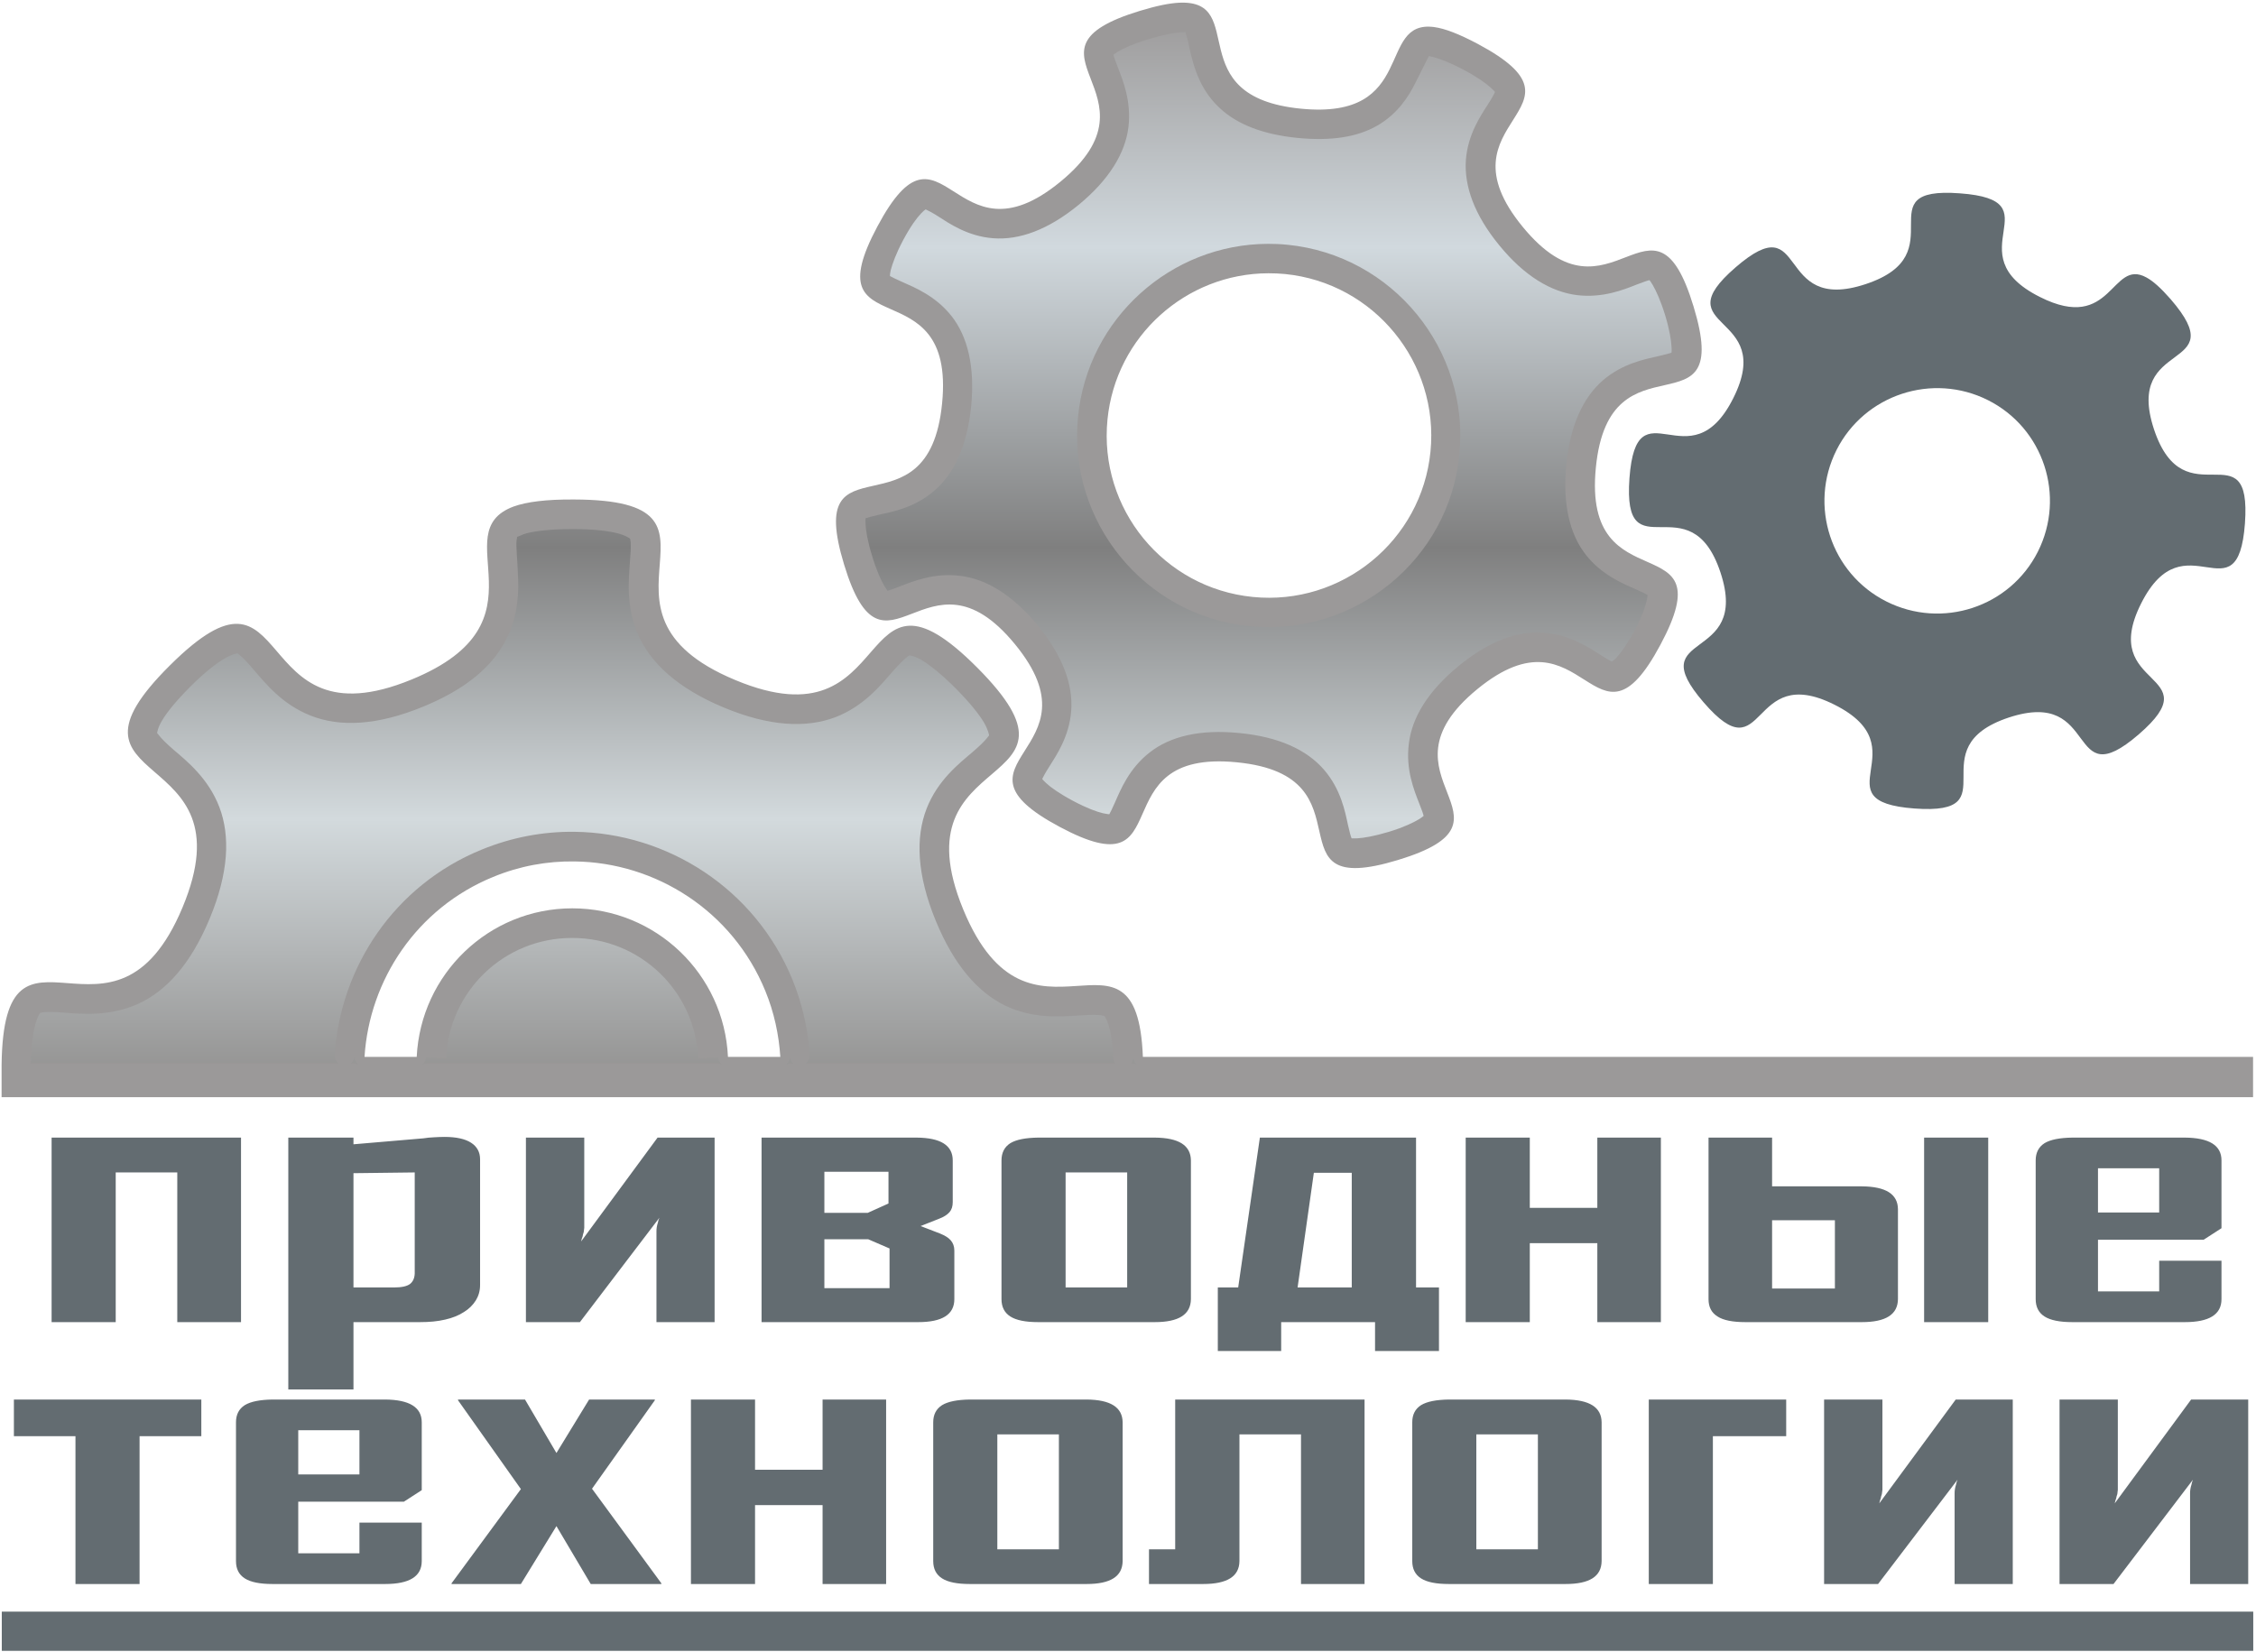
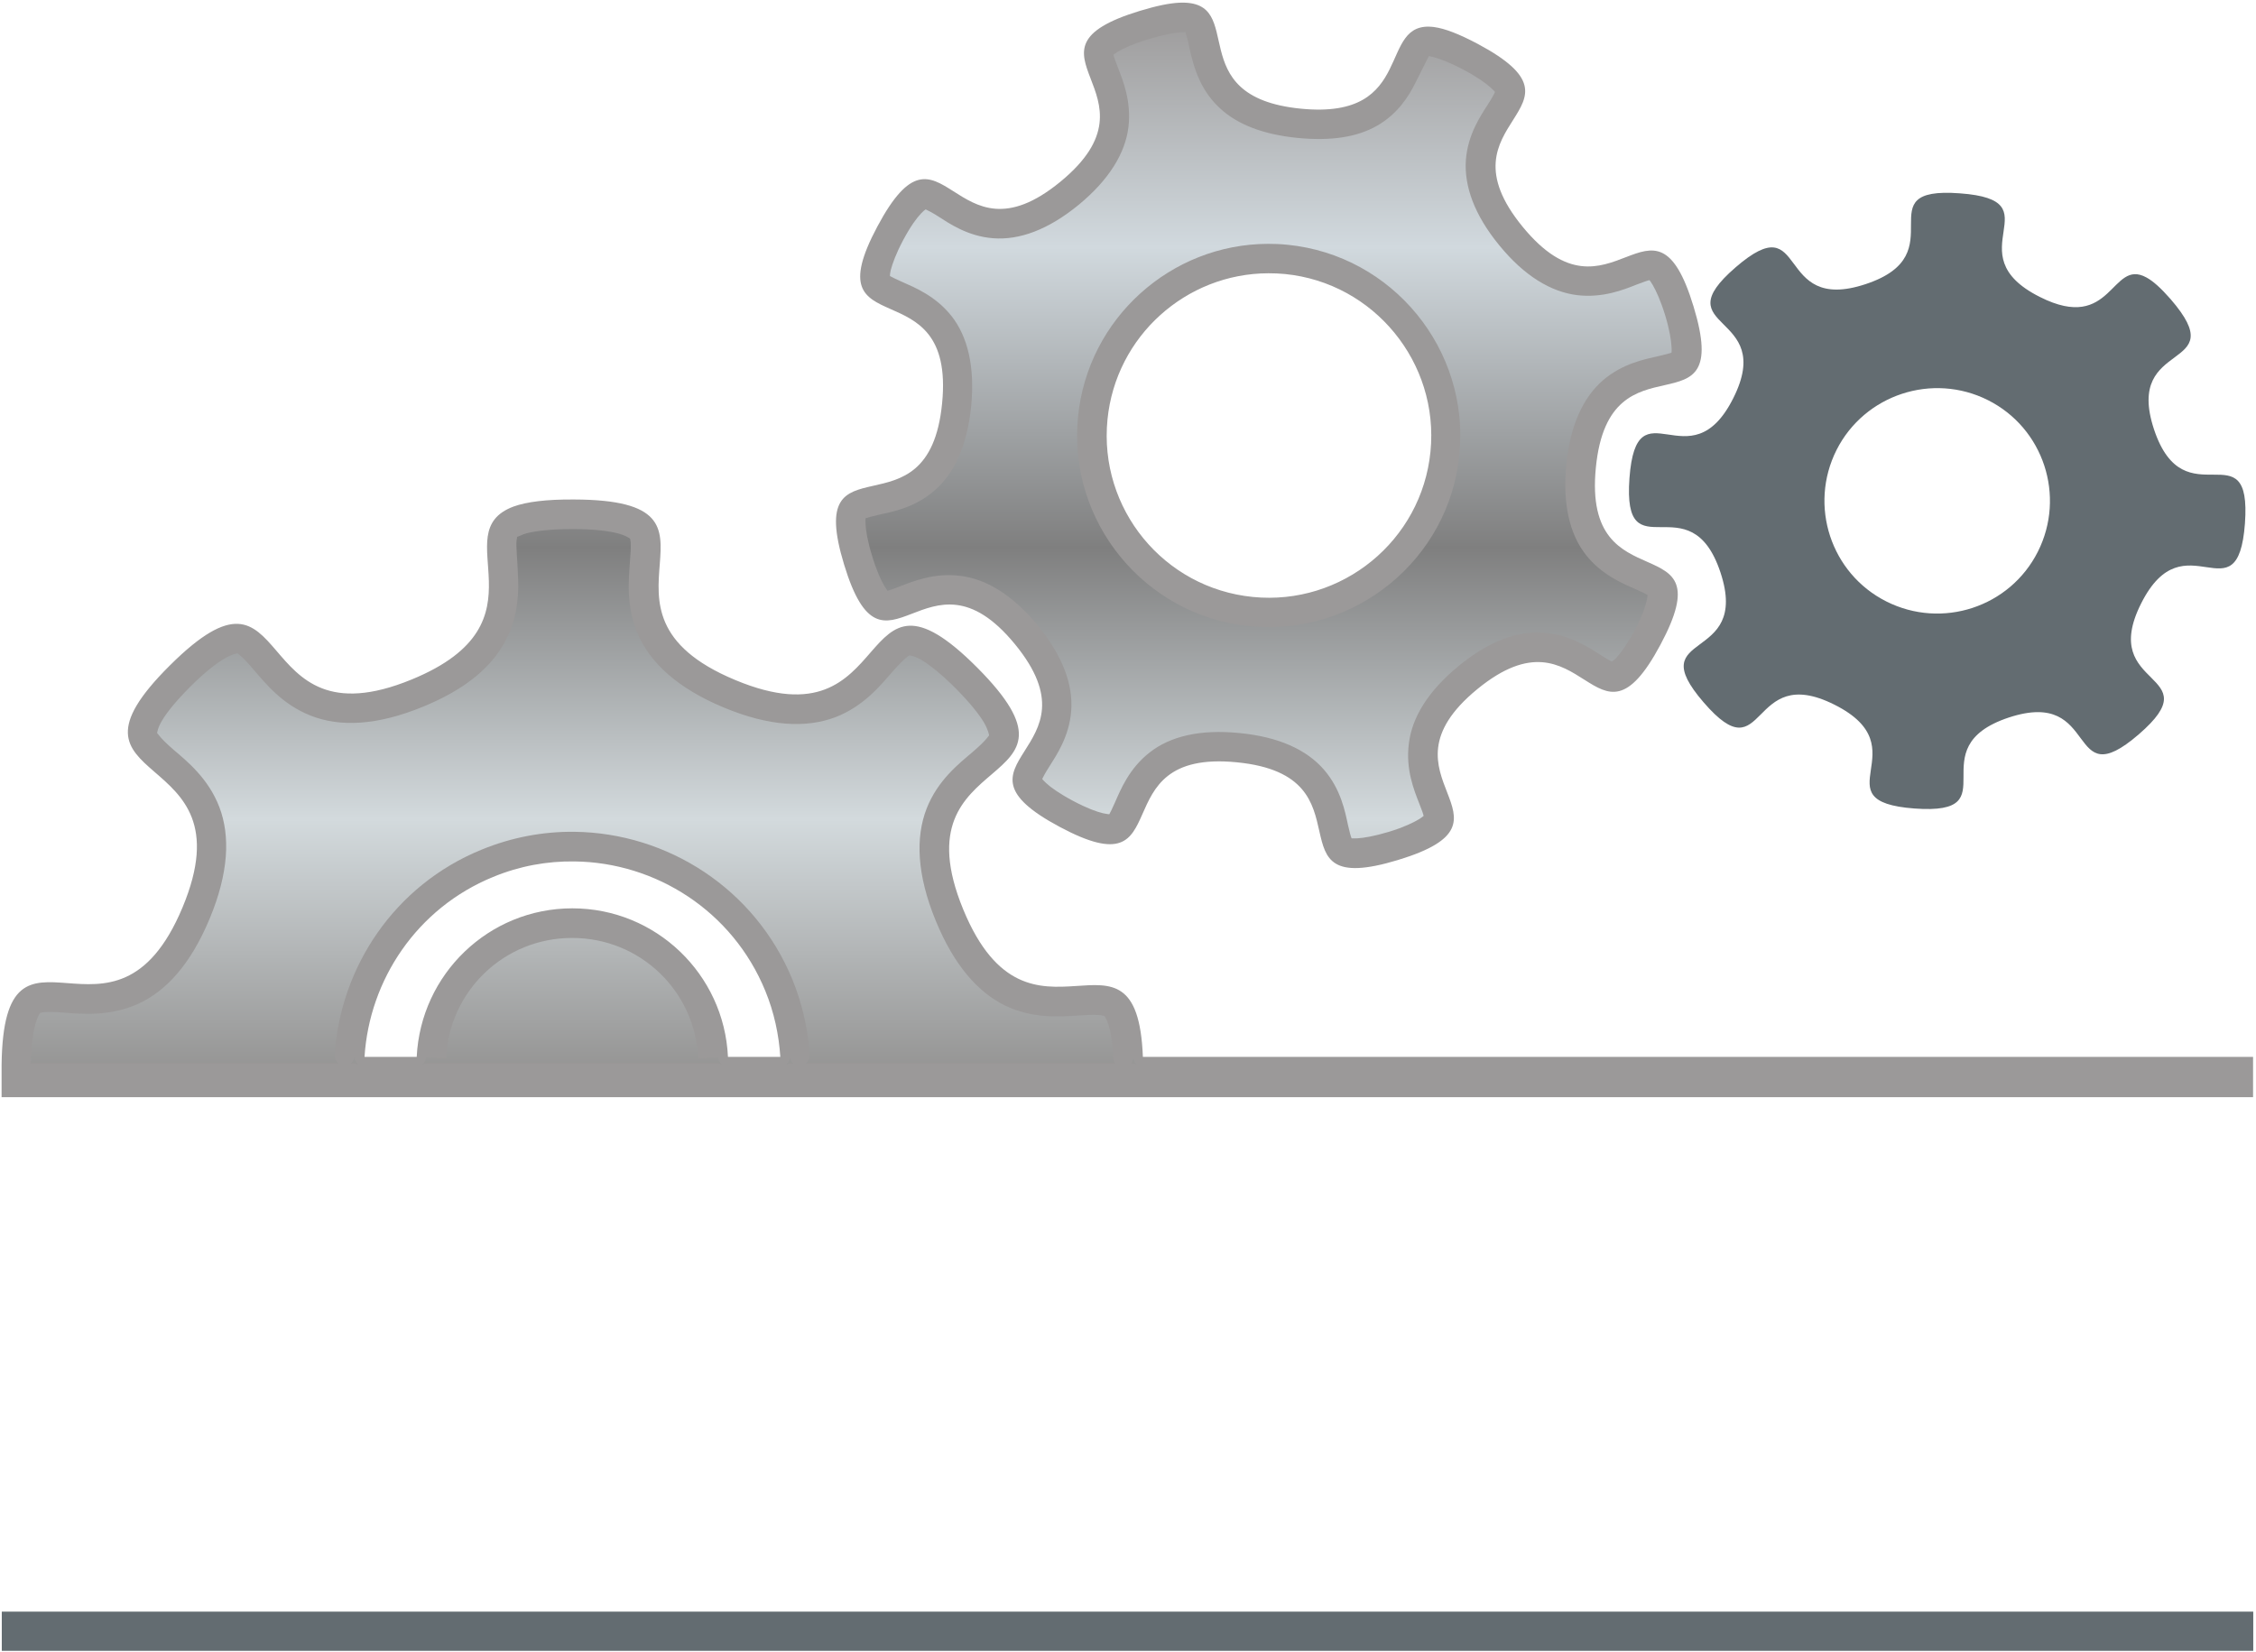
<svg xmlns="http://www.w3.org/2000/svg" width="590" height="432" viewBox="0 0 590 432" fill="none">
  <g clip-path="url(#clip0_1738_178)">
-     <path d="M46.363 306.676H30.262V345.83H13.496V297.564H63.033V345.83H46.363V306.676ZM125.553 336.147C125.553 337.61 125.179 338.929 124.463 340.111C123.702 341.334 122.664 342.372 121.345 343.181C119.981 344.075 118.323 344.74 116.438 345.165C114.454 345.635 112.279 345.83 109.825 345.83H92.442V363.442H75.399V297.564H92.442V299.315L110.72 297.756C111.614 297.612 112.57 297.513 113.56 297.479C114.454 297.431 115.349 297.383 116.246 297.383C119.316 297.383 121.636 297.9 123.181 298.894C124.744 299.884 125.553 301.347 125.553 303.232V336.147ZM108.461 306.676L92.442 306.871V336.763H103.02C105.014 336.763 106.381 336.472 107.228 335.855C107.988 335.252 108.413 334.348 108.461 333.124V306.676ZM137.542 297.564H152.8V321.169C152.749 321.557 152.701 321.934 152.653 322.307C152.509 322.68 152.413 323.068 152.375 323.393C152.183 323.818 152.084 324.239 151.988 324.713L171.971 297.564H186.887V345.83H171.68V322.03C171.68 321.365 171.776 320.652 172.054 319.806C172.101 319.429 172.249 319.007 172.441 318.535L151.662 345.83H137.542V297.564ZM249.585 339.823C249.585 343.835 246.433 345.83 240.145 345.83H199.167V297.564H239.723C246.007 297.612 249.163 299.593 249.163 303.523V314.426C249.163 315.56 248.886 316.407 248.317 317.071C247.748 317.726 246.806 318.343 245.538 318.812L240.761 320.7L245.816 322.646C247.083 323.164 248.039 323.722 248.642 324.435C249.259 325.148 249.585 326.042 249.585 327.128V339.823ZM232.36 306.497H215.594V317.253H226.922L232.36 314.8V306.497ZM232.637 326.563L227.066 324.157H215.594V336.945H232.637V326.563ZM311.453 339.823C311.402 343.835 308.284 345.83 302 345.83H271.501C268.201 345.83 265.785 345.347 264.226 344.356C262.677 343.363 261.917 341.852 261.917 339.823V303.523C261.917 301.529 262.677 300.018 264.226 299.024C265.785 298.082 268.201 297.612 271.501 297.564H302C308.284 297.612 311.402 299.593 311.453 303.523V339.823ZM294.784 306.676H278.682V336.763H294.784V306.676ZM318.488 353.385V336.763H323.816L329.487 297.564H370.331V336.763H376.327V353.385H359.609V345.83H335.059V353.385H318.488ZM353.517 306.775H343.604L339.352 336.763H353.517V306.775ZM417.74 297.564H434.362V345.83H417.74V325.182H400.08V345.83H383.314V297.564H400.08V315.937H417.74V297.564ZM479.872 319.189H463.446V337.041H479.872V319.189ZM463.446 297.564V310.314H486.907C493.194 310.362 496.313 312.346 496.361 316.263V339.823C496.313 343.835 493.194 345.83 486.907 345.83H456.459C453.145 345.83 450.692 345.347 449.181 344.356C447.574 343.363 446.824 341.852 446.824 339.823V297.564H463.446ZM503.203 345.83V297.564H519.969V345.83H503.203ZM580.974 339.823C580.974 343.835 577.76 345.83 571.39 345.83H541.967C538.667 345.83 536.252 345.347 534.693 344.356C533.144 343.363 532.383 341.852 532.383 339.823V303.523C532.383 301.529 533.144 300.018 534.693 299.024C536.252 298.082 538.667 297.612 541.967 297.564H571.39C577.76 297.612 580.974 299.593 580.974 303.523V321.265L576.297 324.287H548.676V337.791H564.681V329.767H580.974V339.823ZM564.681 305.589H548.676V317.157H564.681V305.589Z" fill="#636C71" />
-     <path d="M52.651 375.66H36.502V414.332H19.736V375.66H3.635V366.076H52.651V375.66ZM110.298 408.335C110.298 412.348 107.08 414.332 100.711 414.332H71.291C67.991 414.332 65.586 413.859 64.027 412.869C62.464 411.878 61.717 410.367 61.717 408.335V372.025C61.717 370.041 62.464 368.53 64.027 367.539C65.586 366.597 67.991 366.124 71.291 366.076H100.711C107.08 366.124 110.298 368.108 110.298 372.025V389.781L105.621 392.803H78V406.303H94.002V398.278H110.298V408.335ZM94.002 374.101H78V385.669H94.002V374.101ZM154.49 414.332L145.522 399.186L136.226 414.332H118.093V414.15L136.226 389.503L119.786 366.268V366.076H137.302L145.522 380.063L154.068 366.076H171.255V366.268L154.829 389.407L172.962 414.15V414.332H154.49ZM215.125 366.076H231.743V414.332H215.125V393.697H197.464V414.332H180.699V366.076H197.464V384.449H215.125V366.076ZM293.598 408.335C293.55 412.348 290.432 414.332 284.158 414.332H253.649C250.349 414.332 247.944 413.859 246.385 412.869C244.822 411.878 244.061 410.367 244.061 408.335V372.025C244.061 370.041 244.822 368.53 246.385 367.539C247.944 366.597 250.349 366.124 253.649 366.076H284.158C290.432 366.124 293.55 368.108 293.598 372.025V408.335ZM276.928 375.191H260.827V405.265H276.928V375.191ZM307.342 405.265V366.076H356.865V414.332H340.246V375.191H324.145V408.335C324.108 412.348 320.942 414.332 314.654 414.332H300.489V405.265H307.342ZM418.864 408.335C418.816 412.348 415.711 414.332 409.424 414.332H378.928C375.615 414.332 373.209 413.859 371.65 412.869C370.091 411.878 369.341 410.367 369.341 408.335V372.025C369.341 370.041 370.091 368.53 371.65 367.539C373.209 366.597 375.615 366.124 378.928 366.076H409.424C415.711 366.124 418.816 368.108 418.864 372.025V408.335ZM402.197 375.191H386.096V405.265H402.197V375.191ZM447.962 375.66V414.332H431.196V366.076H467.133V375.66H447.962ZM477.046 366.076H492.3V389.685C492.252 390.072 492.201 390.445 492.153 390.819C492.009 391.196 491.913 391.583 491.865 391.908C491.684 392.33 491.588 392.755 491.488 393.224L511.472 366.076H526.387V414.332H511.18V390.541C511.18 389.877 511.276 389.164 511.554 388.318C511.605 387.944 511.749 387.519 511.941 387.05L491.163 414.332H477.046V366.076ZM538.62 366.076H553.864V389.685C553.816 390.072 553.779 390.445 553.731 390.819C553.583 391.196 553.487 391.583 553.439 391.908C553.258 392.33 553.162 392.755 553.066 393.224L573.035 366.076H587.964V414.332H572.758V390.541C572.758 389.877 572.854 389.164 573.131 388.318C573.179 387.944 573.323 387.519 573.505 387.05L552.74 414.332H538.62V366.076Z" fill="#636C71" />
    <path d="M308.432 0.706C305.783 0.84 302.522 1.505 298.132 2.834C263.233 13.45 305.492 24.411 277.306 47.547C249.116 70.686 246.663 27.012 229.472 59.214C212.295 91.368 249.973 69.222 246.385 105.485C242.842 141.799 210.119 112.749 220.745 147.648C231.323 182.547 242.273 140.288 265.409 168.474C288.596 196.664 244.97 199.117 277.172 216.308C309.327 233.495 287.181 195.808 323.444 199.395C359.758 202.938 330.708 235.565 365.607 224.95C400.506 214.372 358.147 203.411 386.337 180.272C414.526 157.136 417.076 200.81 434.267 168.608C451.454 136.454 413.776 158.599 417.354 122.337C420.896 86.022 453.534 115.072 442.908 80.174C432.331 45.275 421.369 87.534 398.234 59.347C375.095 31.158 418.683 28.704 386.532 11.514C381.478 8.831 377.839 7.453 375.047 7.076C359.888 5.096 370.804 31.445 340.21 28.427C308.432 25.305 326.744 -0.102 308.432 0.706ZM331.701 71.481C333.127 71.481 334.59 71.532 336.053 71.676C359.333 73.985 376.424 94.859 374.104 118.142C371.795 141.46 350.921 158.465 327.651 156.146C304.32 153.836 287.325 133.058 289.635 109.727C291.81 87.873 310.221 71.532 331.701 71.481ZM150.104 130.653C142.789 130.605 137.738 131.269 134.329 132.489C115.918 139.332 144.337 162.663 107.698 177.722C64.305 195.578 77.672 140.987 44.431 174.049C11.14 207.146 65.816 194.067 47.731 237.364C29.794 280.336 0.987 233.447 0.418 278.488V286.986H589.233V276.457H298.893C297.334 236.374 269.23 279.952 251.909 237.885C234.053 194.488 288.644 207.893 255.596 174.652C222.486 141.412 235.564 195.951 192.267 177.866C148.967 159.832 197.04 130.786 150.104 130.653ZM150.2 225.326C171.499 225.556 191.613 238.306 200.158 259.218C202.468 264.841 203.701 270.703 204.075 276.457H190.379C189.389 254.832 171.537 237.593 149.679 237.593C127.815 237.593 110.021 254.832 108.98 276.457H95.332C96.603 256.295 109.028 237.546 128.949 229.387C135.936 226.498 143.118 225.227 150.2 225.326Z" fill="#9B9999" />
    <path d="M561.335 72.57C563.075 73.513 565.104 75.315 567.705 78.289C584.279 97.508 555.376 88.198 563.315 112.28C571.296 136.358 588.956 111.663 587.106 136.927C585.221 162.19 571.344 135.186 559.957 157.849C548.582 180.467 578.512 175.512 559.341 192.083C540.132 208.657 549.428 179.754 525.35 187.683C501.316 195.674 526.014 213.334 500.7 211.483C475.436 209.599 502.44 195.722 479.778 184.336C457.159 172.96 462.128 202.938 445.543 183.719C428.973 164.547 457.923 173.806 449.943 149.728C441.966 125.698 424.306 150.393 426.143 125.081C428.027 99.818 441.918 126.822 453.294 104.155C464.667 81.541 434.736 86.495 453.908 69.922C473.082 53.351 463.82 82.302 487.902 74.321C511.942 66.382 487.295 48.674 512.548 50.569C537.812 52.409 510.808 66.296 533.471 77.672C552.546 87.304 552.025 67.468 561.335 72.57ZM519.922 104.676C505.38 97.361 487.621 103.213 480.298 117.707C472.983 132.26 478.787 150.005 493.34 157.331C507.882 164.643 525.627 158.842 532.953 144.301C540.266 129.758 534.464 112.002 519.922 104.676Z" fill="#636C71" />
    <path d="M0.467 421.559V431.811H589.282V421.559H0.467Z" fill="#636C71" />
    <path d="M310.026 8.357C310.026 8.395 309.992 8.395 308.711 8.443C307.199 8.539 304.417 9.012 300.357 10.245C296.43 11.417 293.925 12.603 292.462 13.449C291.859 13.837 291.472 14.114 291.194 14.306C291.29 14.827 291.763 16.095 292.38 17.702C293.696 21.101 295.919 26.528 295.111 33.285C294.264 40.042 290.108 46.981 282.08 53.59C274.055 60.156 266.547 62.839 259.743 62.318C252.996 61.8 248.175 58.401 245.153 56.469C243.737 55.575 242.6 55.006 242.082 54.766C241.805 54.958 241.428 55.235 240.907 55.804C239.773 56.99 238.166 59.118 236.23 62.753C234.297 66.382 233.403 68.979 232.968 70.586C232.786 71.336 232.738 71.857 232.738 72.196C233.112 72.426 234.249 72.992 235.856 73.707C239.156 75.167 244.68 77.381 248.887 82.723C253.092 88.102 254.98 95.949 253.989 106.235C252.948 116.583 249.552 123.895 244.354 128.332C239.252 132.78 233.451 133.856 229.946 134.617C228.157 135.042 226.742 135.415 226.368 135.559C226.317 135.885 226.317 136.406 226.368 137.118C226.451 138.776 226.838 141.364 228.058 145.338C229.243 149.303 230.429 151.808 231.275 153.267C231.649 153.884 231.94 154.261 232.121 154.539C232.639 154.405 233.92 153.97 235.517 153.319C238.878 152.037 244.354 149.776 251.097 150.622C257.854 151.42 264.793 155.577 271.406 163.605C277.971 171.63 280.665 179.137 280.147 185.942C279.626 192.699 276.279 197.558 274.38 200.58C273.438 202.043 272.773 203.277 272.592 203.698C272.592 203.746 272.592 203.798 272.592 203.798C272.773 204.075 273.109 204.353 273.582 204.822C274.802 205.96 277.026 207.567 280.665 209.503C284.303 211.435 286.856 212.343 288.45 212.717C289.261 212.898 289.779 212.946 290.108 212.994C290.348 212.621 290.903 211.435 291.616 209.838C293.079 206.529 295.303 201.005 300.634 196.845C306.014 192.603 313.813 190.705 324.147 191.743C334.495 192.737 341.759 196.143 346.255 201.331C350.692 206.481 351.778 212.295 352.529 215.787C352.902 217.527 353.289 218.857 353.471 219.282C353.81 219.282 354.279 219.33 354.982 219.282C356.637 219.182 359.286 218.761 363.25 217.575C367.214 216.356 369.62 215.17 371.035 214.324C371.7 213.937 372.073 213.611 372.316 213.419C372.221 212.946 371.795 211.727 371.131 210.068C369.815 206.72 367.591 201.245 368.448 194.536C369.246 187.731 373.402 180.84 381.431 174.23C389.456 167.617 396.963 164.982 403.758 165.503C410.515 165.973 415.422 169.32 418.492 171.256C419.955 172.198 421.141 172.863 421.514 173.055C421.805 172.863 422.227 172.572 422.748 172.017C423.834 170.831 425.43 168.703 427.414 165.068C429.361 161.439 430.255 158.842 430.628 157.235C430.82 156.471 430.868 155.954 430.868 155.624C430.484 155.395 429.361 154.826 427.75 154.113C424.44 152.654 418.917 150.426 414.719 145.098C410.515 139.719 408.627 131.872 409.621 121.538C410.659 111.19 414.054 103.926 419.252 99.44C424.392 95.041 430.203 93.965 433.698 93.156C435.401 92.779 436.72 92.406 437.142 92.262C437.194 91.933 437.194 91.416 437.142 90.703C437.046 89.044 436.673 86.41 435.487 82.483C434.267 78.518 433.082 76.014 432.235 74.554C431.862 73.937 431.619 73.56 431.389 73.282C430.868 73.368 429.59 73.851 427.98 74.455C424.632 75.784 419.157 77.998 412.447 77.199C405.656 76.353 398.704 72.244 392.142 64.216C385.539 56.191 382.894 48.636 383.363 41.831C383.884 35.122 387.232 30.263 389.168 27.241C390.11 25.778 390.775 24.544 390.967 24.075C390.919 24.075 390.967 24.024 390.967 24.024C390.727 23.746 390.449 23.468 389.928 22.985C388.695 21.861 386.533 20.254 382.894 18.318C378.313 15.865 375.143 14.922 373.971 14.731C373.454 14.679 373.875 14.631 373.684 14.679C373.454 15.056 371.943 18.174 370.188 21.618C368.4 25.257 365.464 29.838 360.18 32.861C354.934 35.883 348.091 36.924 339.353 36.078C330.335 35.17 323.626 32.572 319.059 28.327C314.477 24.123 312.675 18.973 311.685 15.104C311.164 13.22 310.886 11.513 310.547 10.245C310.27 9.108 310.026 8.443 310.026 8.357ZM331.664 63.781C333.127 63.781 334.868 63.829 336.719 64.024C364.24 66.769 384.405 91.463 381.66 118.941C378.978 146.414 354.279 166.528 326.792 163.797C299.318 161.052 279.201 136.454 281.936 108.98C284.485 83.243 306.257 63.829 331.664 63.781ZM150.057 138.389C143.214 138.341 138.729 139.102 136.978 139.719C135.419 140.335 135.042 140.613 135.189 140.418C135.32 140.236 135.272 140.287 135.09 141.412C134.898 142.693 135.368 146.887 135.515 151.808C135.659 156.81 135.042 163.276 131.174 169.368C127.343 175.512 120.778 180.696 110.625 184.853C98.584 189.811 88.867 190.198 81.311 187.21C73.804 184.287 69.404 178.712 66.334 175.173C64.823 173.384 63.555 172.017 62.794 171.448C61.948 170.735 62.226 170.931 61.849 170.931C62.044 170.931 60.677 171.061 58.649 172.294C56.569 173.528 53.642 175.741 49.812 179.572C45.943 183.441 43.624 186.364 42.4 188.444C41.166 190.475 41.118 191.709 41.118 191.562C41.118 191.891 40.889 191.466 41.639 192.408C42.208 193.172 43.624 194.584 45.374 196.095C48.917 199.117 54.489 203.602 57.367 211.11C60.242 218.665 59.82 228.345 54.814 240.338C49.86 252.231 43.394 259.317 36.031 262.627C28.705 265.879 21.622 265.262 16.897 264.889C14.587 264.707 12.881 264.659 11.809 264.745C10.719 264.793 10.38 265.032 10.428 264.984C10.575 264.841 9.862 265.745 9.256 267.863C8.687 269.943 8.17 273.252 8.07 278.159H88.528C87.876 277.642 87.49 276.796 87.537 275.935C89.001 252.944 103.165 231.549 125.928 222.253C133.857 218.991 142.125 217.479 150.249 217.575C174.522 217.867 197.466 232.409 207.245 256.247C209.88 262.723 211.343 269.422 211.727 275.935C211.779 276.796 211.391 277.642 210.737 278.159H291.616C291.29 277.738 291.146 277.217 291.098 276.7C290.773 267.633 288.741 265.697 288.837 265.745C289.018 265.879 288.45 265.553 287.182 265.505C285.948 265.41 284.063 265.505 281.754 265.649C276.978 265.975 270.039 266.448 262.908 263.052C255.73 259.557 249.504 252.474 244.728 240.858C239.773 228.818 239.396 219.086 242.322 211.531C245.249 204.027 250.868 199.686 254.411 196.664C256.114 195.201 257.529 193.823 258.146 193.025C258.848 192.131 258.619 192.507 258.653 192.179C258.653 192.36 258.519 190.996 257.289 188.916C256.066 186.885 253.794 183.958 249.974 180.093C246.143 176.259 243.169 173.949 241.137 172.719C239.108 171.496 237.837 171.448 237.984 171.448C237.693 171.448 238.067 171.208 237.124 171.921C236.326 172.572 234.996 173.901 233.485 175.594C230.429 179.099 225.981 184.709 218.474 187.597C210.87 190.475 201.235 190.051 189.246 185.048C177.253 180.042 170.122 173.432 166.871 165.973C163.653 158.599 164.418 151.612 164.743 146.935C164.935 144.674 165.02 142.741 164.935 141.799C164.791 140.661 164.839 141.035 164.599 140.757C164.695 140.891 163.753 140.044 161.443 139.476C159.124 138.907 155.485 138.389 150.057 138.389ZM149.632 245.34C131.828 245.34 117.478 259.218 116.669 276.796L114.034 276.7L111.386 276.6C111.434 276.179 111.338 277.121 111.386 276.7C111.434 276.275 111.338 277.217 111.386 276.796C111.434 276.36 111.338 277.313 111.386 276.878C111.485 276.456 111.29 277.399 111.386 276.977C111.485 276.552 111.29 277.447 111.386 277.025C111.485 276.648 111.194 277.546 111.29 277.121C111.434 276.748 111.194 277.642 111.29 277.217C111.434 276.796 111.146 277.69 111.29 277.313C111.434 276.878 111.06 277.786 111.242 277.399C111.386 276.977 111.06 277.871 111.242 277.447C111.386 277.073 111.06 277.919 111.242 277.546C111.386 277.169 110.964 277.919 111.146 277.546C111.338 277.169 110.916 278.015 111.146 277.642C111.338 277.265 110.82 278.111 111.06 277.738C111.29 277.351 110.82 278.159 111.06 277.834C111.29 277.447 110.721 278.159 110.964 277.834C111.194 277.447 110.721 278.259 110.964 277.871C111.194 277.546 110.625 278.307 110.868 277.967C111.146 277.642 110.625 278.389 110.868 278.063C111.146 277.738 110.539 278.389 110.82 278.063C111.098 277.738 110.539 278.488 110.82 278.159C111.098 277.834 110.443 278.536 110.721 278.259C110.868 278.063 110.82 278.259 110.721 278.307C111.012 278.211 111.338 278.159 111.663 278.159H187.601C187.975 278.159 188.352 278.259 188.725 278.389C189.064 278.68 188.4 278.015 188.725 278.307C189.064 278.584 188.303 278.015 188.639 278.307C188.968 278.632 188.252 277.919 188.543 278.259C188.821 278.536 188.156 277.834 188.447 278.159C188.725 278.488 188.156 277.738 188.447 278.063C188.725 278.389 188.122 277.738 188.4 278.063C188.64 278.389 188.122 277.642 188.4 277.967C188.64 278.307 188.074 277.546 188.304 277.871C188.544 278.259 188.074 277.447 188.304 277.834C188.544 278.159 187.975 277.447 188.204 277.834C188.448 278.159 187.975 277.351 188.204 277.738C188.448 278.111 187.927 277.265 188.122 277.642C188.352 278.015 187.927 277.169 188.122 277.546C188.304 277.919 187.879 277.169 188.023 277.546C188.204 277.919 187.879 277.073 188.023 277.447C188.204 277.871 187.879 276.977 188.023 277.399C188.204 277.786 187.783 276.878 187.975 277.313C188.122 277.69 187.831 276.796 187.975 277.217C188.074 277.642 187.831 276.748 187.975 277.121C188.074 277.546 187.783 276.648 187.879 277.025C187.975 277.447 187.783 276.552 187.879 276.977C187.975 277.399 187.783 276.456 187.879 276.878C187.927 277.313 187.831 276.36 187.879 276.796C187.927 277.217 187.831 276.275 187.879 276.7C187.927 277.121 187.831 276.179 187.879 276.6L185.233 276.7L182.595 276.796C181.786 259.218 167.44 245.34 149.632 245.34ZM92.688 276.552C92.591 277.169 92.214 277.786 91.697 278.159H92.543C92.879 278.159 93.256 278.259 93.534 278.389C93.448 278.307 93.4 278.159 93.534 278.307C93.873 278.584 93.256 277.967 93.534 278.259C93.873 278.536 93.157 277.919 93.448 278.259C93.773 278.536 93.109 277.834 93.4 278.159C93.678 278.44 93.109 277.738 93.4 278.063C93.63 278.389 93.013 277.642 93.304 277.967C93.534 278.307 92.965 277.642 93.208 277.967C93.448 278.307 92.965 277.546 93.208 277.871C93.448 278.259 92.927 277.447 93.109 277.834C93.352 278.159 92.927 277.351 93.109 277.738C93.352 278.063 92.831 277.265 93.061 277.642C93.256 278.015 92.831 277.169 93.061 277.546C93.256 277.919 92.783 277.169 92.965 277.546C93.109 277.919 92.783 277.073 92.965 277.447C93.109 277.871 92.831 276.977 92.965 277.399C93.109 277.786 92.735 276.929 92.879 277.313C93.013 277.69 92.735 276.83 92.879 277.217C93.013 277.642 92.783 276.748 92.879 277.121C92.965 277.546 92.688 276.648 92.783 277.025C92.879 277.447 92.688 276.552 92.783 276.977C92.879 277.351 92.735 276.456 92.783 276.878C92.879 277.313 92.735 276.36 92.783 276.796C92.831 277.217 92.735 276.275 92.783 276.7C92.831 277.121 92.783 276.227 92.783 276.648C92.831 277.025 92.783 276.131 92.783 276.552C92.783 276.552 92.735 276.552 92.688 276.552ZM206.481 276.6C206.481 276.227 206.433 277.121 206.481 276.7C206.433 277.025 206.481 277.169 206.481 277.121C206.581 276.748 206.289 277.642 206.385 277.217C206.289 277.169 206.433 277.313 206.385 277.399C206.251 277.447 206.289 277.738 206.289 277.642C206.481 277.265 206.012 278.111 206.204 277.738C206.204 277.786 206.156 278.015 206.156 277.871C206.385 277.546 205.816 278.307 206.06 277.967C206.289 277.642 205.734 278.389 205.964 278.063C206.251 277.738 205.587 278.44 205.864 278.159C205.864 278.159 205.916 278.063 205.768 278.307C205.768 278.259 205.734 278.536 205.635 278.488C206.012 278.307 206.385 278.159 206.81 278.159H207.475C207.002 277.786 206.677 277.217 206.581 276.6C206.581 276.748 206.481 276.83 206.481 276.6ZM296.296 277.025C296.248 277.447 296.101 277.834 295.871 278.159H296.101C296.478 278.159 296.865 278.259 297.239 278.389C297.564 278.68 296.913 278.015 297.239 278.307C297.564 278.584 296.814 278.015 297.143 278.307C297.468 278.632 296.766 277.919 297.043 278.259C297.335 278.536 296.67 277.834 296.947 278.159C297.239 278.488 296.67 277.738 296.947 278.063C297.239 278.389 296.622 277.738 296.913 278.063C297.143 278.389 296.526 277.642 296.814 277.967C297.043 278.307 296.574 277.546 296.814 277.871C297.043 278.259 296.478 277.447 296.718 277.834C296.947 278.159 296.478 277.351 296.718 277.738C296.913 278.111 296.43 277.265 296.622 277.642C296.814 278.015 296.43 277.169 296.622 277.546C296.814 277.919 296.392 277.073 296.526 277.447C296.718 277.871 296.392 276.977 296.526 277.399C296.718 277.786 296.344 276.878 296.478 277.313C296.622 277.69 296.344 276.796 296.478 277.217C296.574 277.642 296.344 276.748 296.478 277.121C296.574 277.546 296.296 276.648 296.392 277.025C296.344 277.025 296.344 277.025 296.296 277.025ZM110.539 278.307C110.868 278.063 110.204 278.68 110.539 278.389C110.577 278.389 110.577 278.341 110.625 278.307C110.964 278.015 110.204 278.584 110.539 278.307Z" fill="url(#paint0_linear_1738_178)" />
  </g>
  <defs>
    <linearGradient id="paint0_linear_1738_178" x1="222.634" y1="285.16" x2="222.634" y2="2.509" gradientUnits="userSpaceOnUse">
      <stop stop-color="#908F8E" />
      <stop offset="0.251" stop-color="#D3DADD" />
      <stop offset="0.502" stop-color="#7F7F7F" />
      <stop offset="0.78" stop-color="#D1D9DE" />
      <stop offset="1" stop-color="#9B9999" />
    </linearGradient>
    <clipPath id="clip0_1738_178">
      <rect width="590" height="432" fill="white" />
    </clipPath>
  </defs>
</svg>